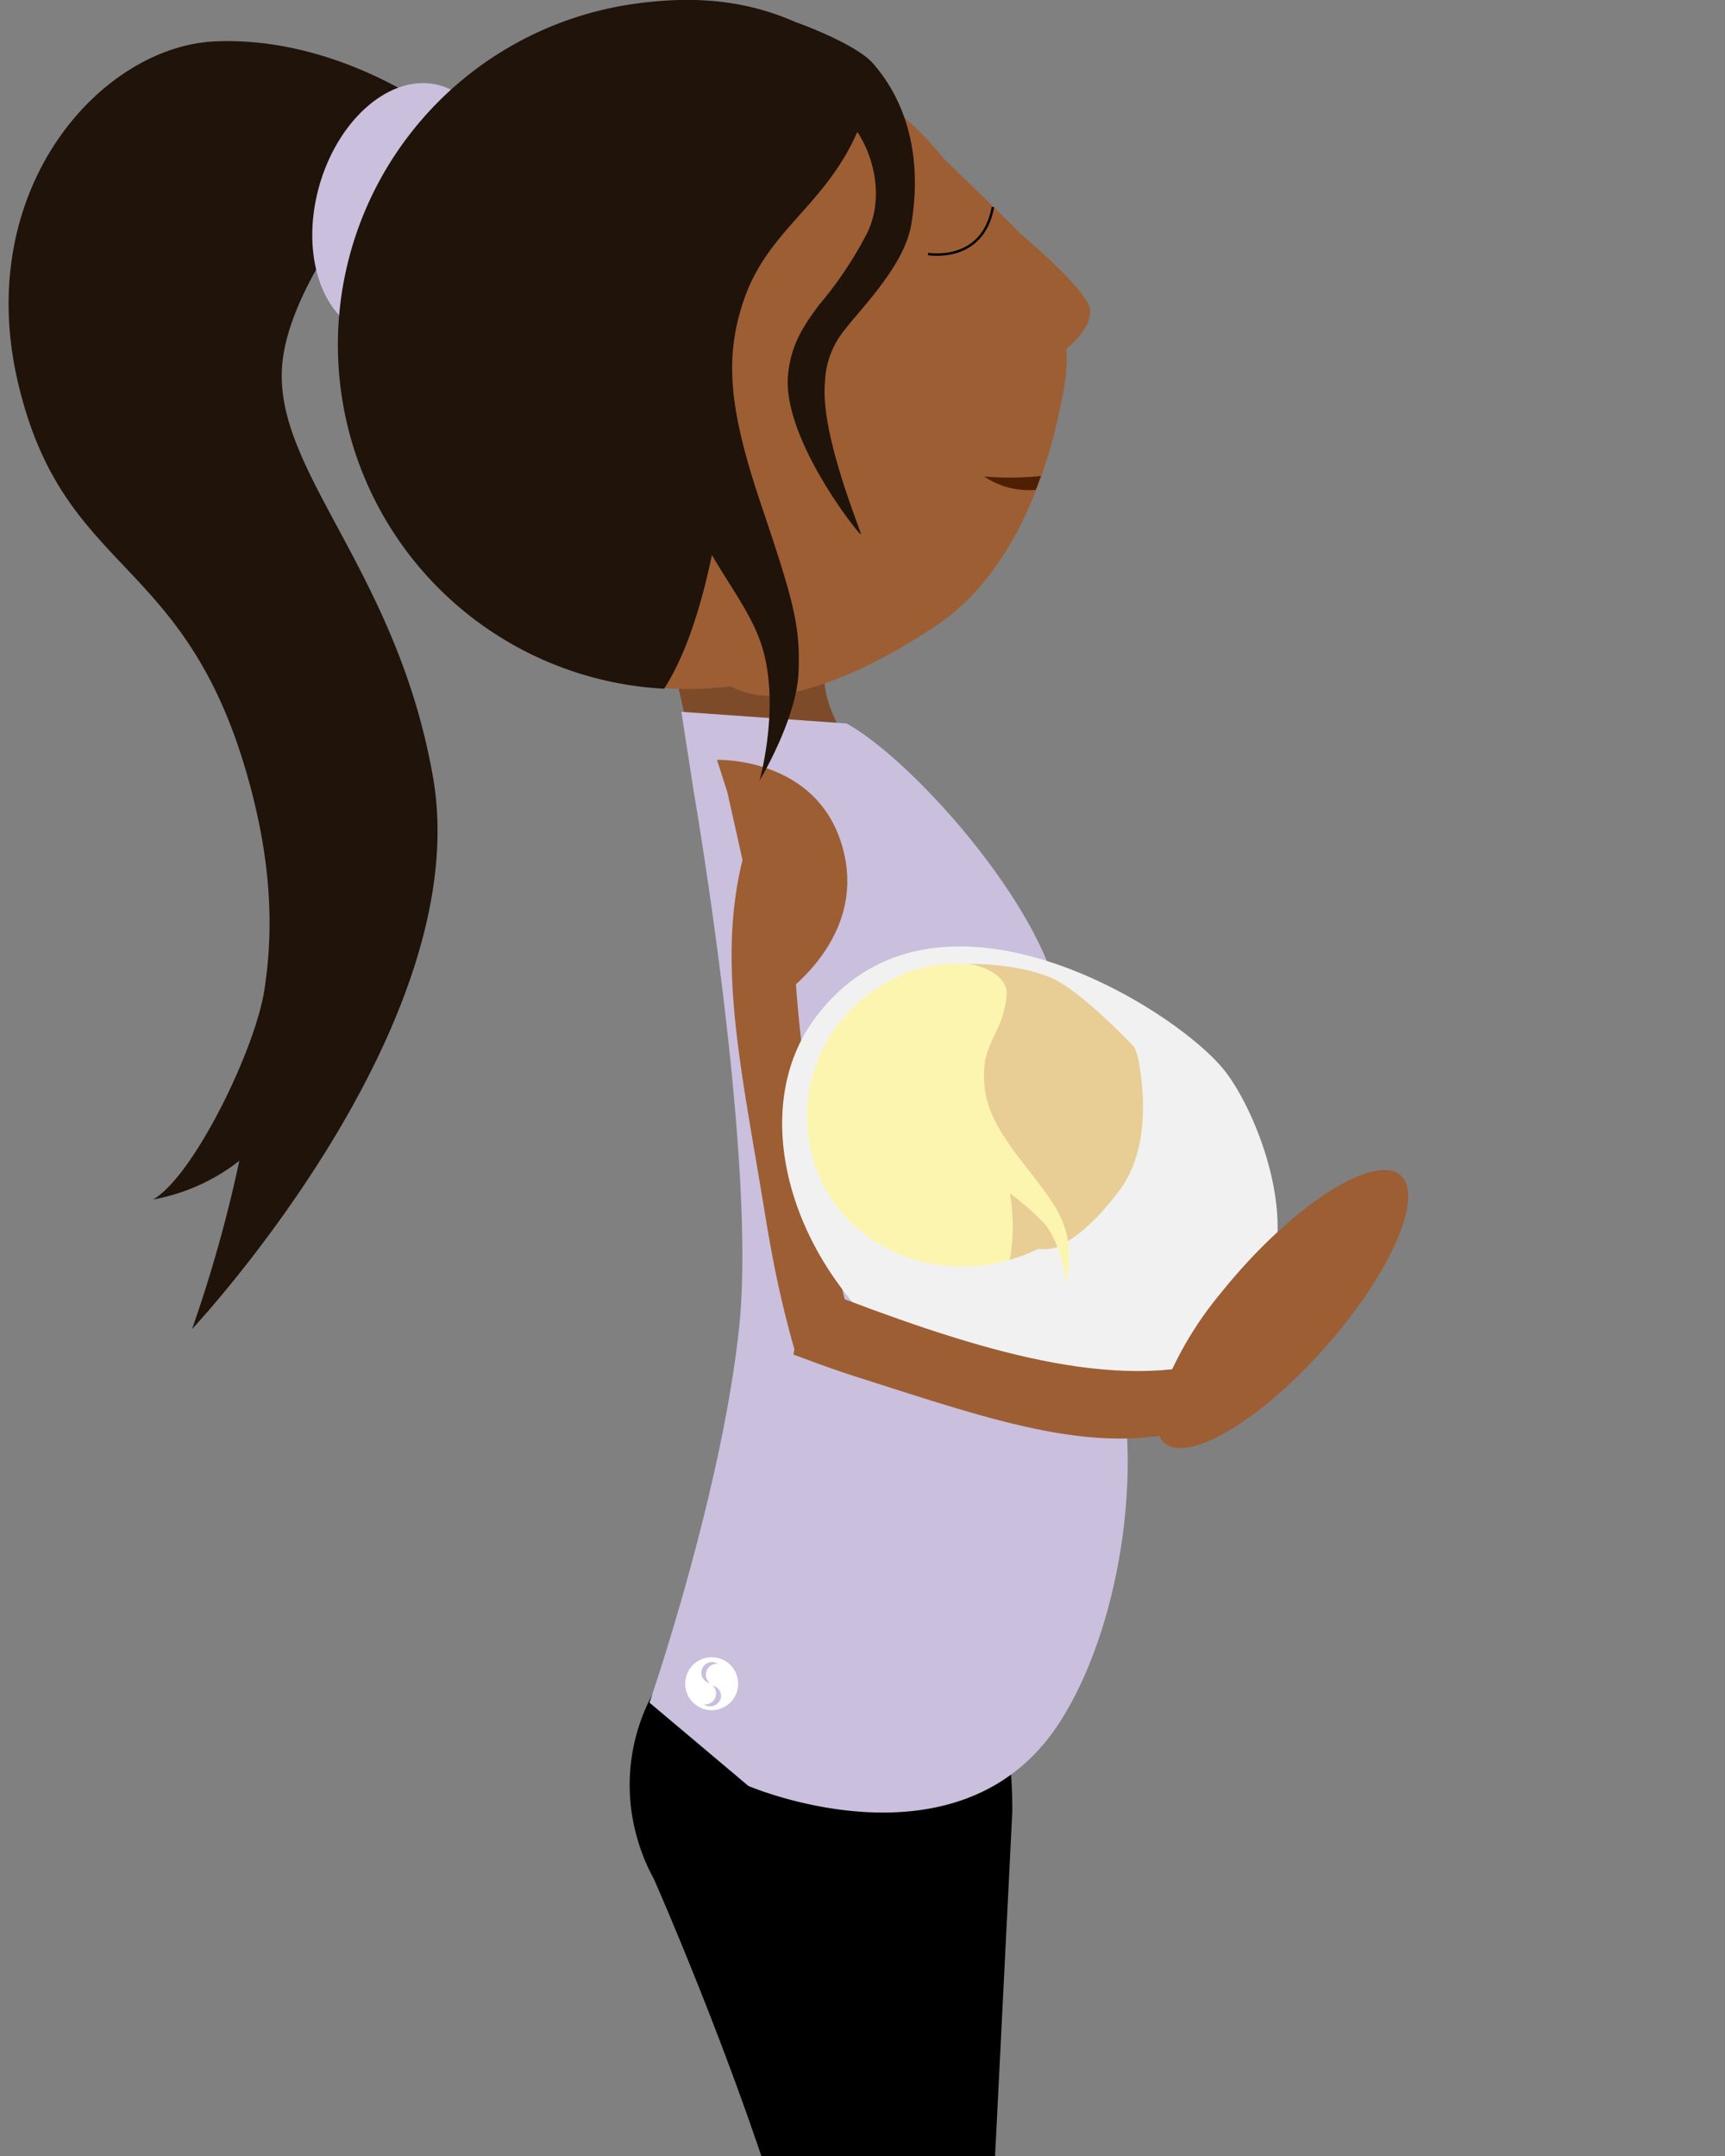
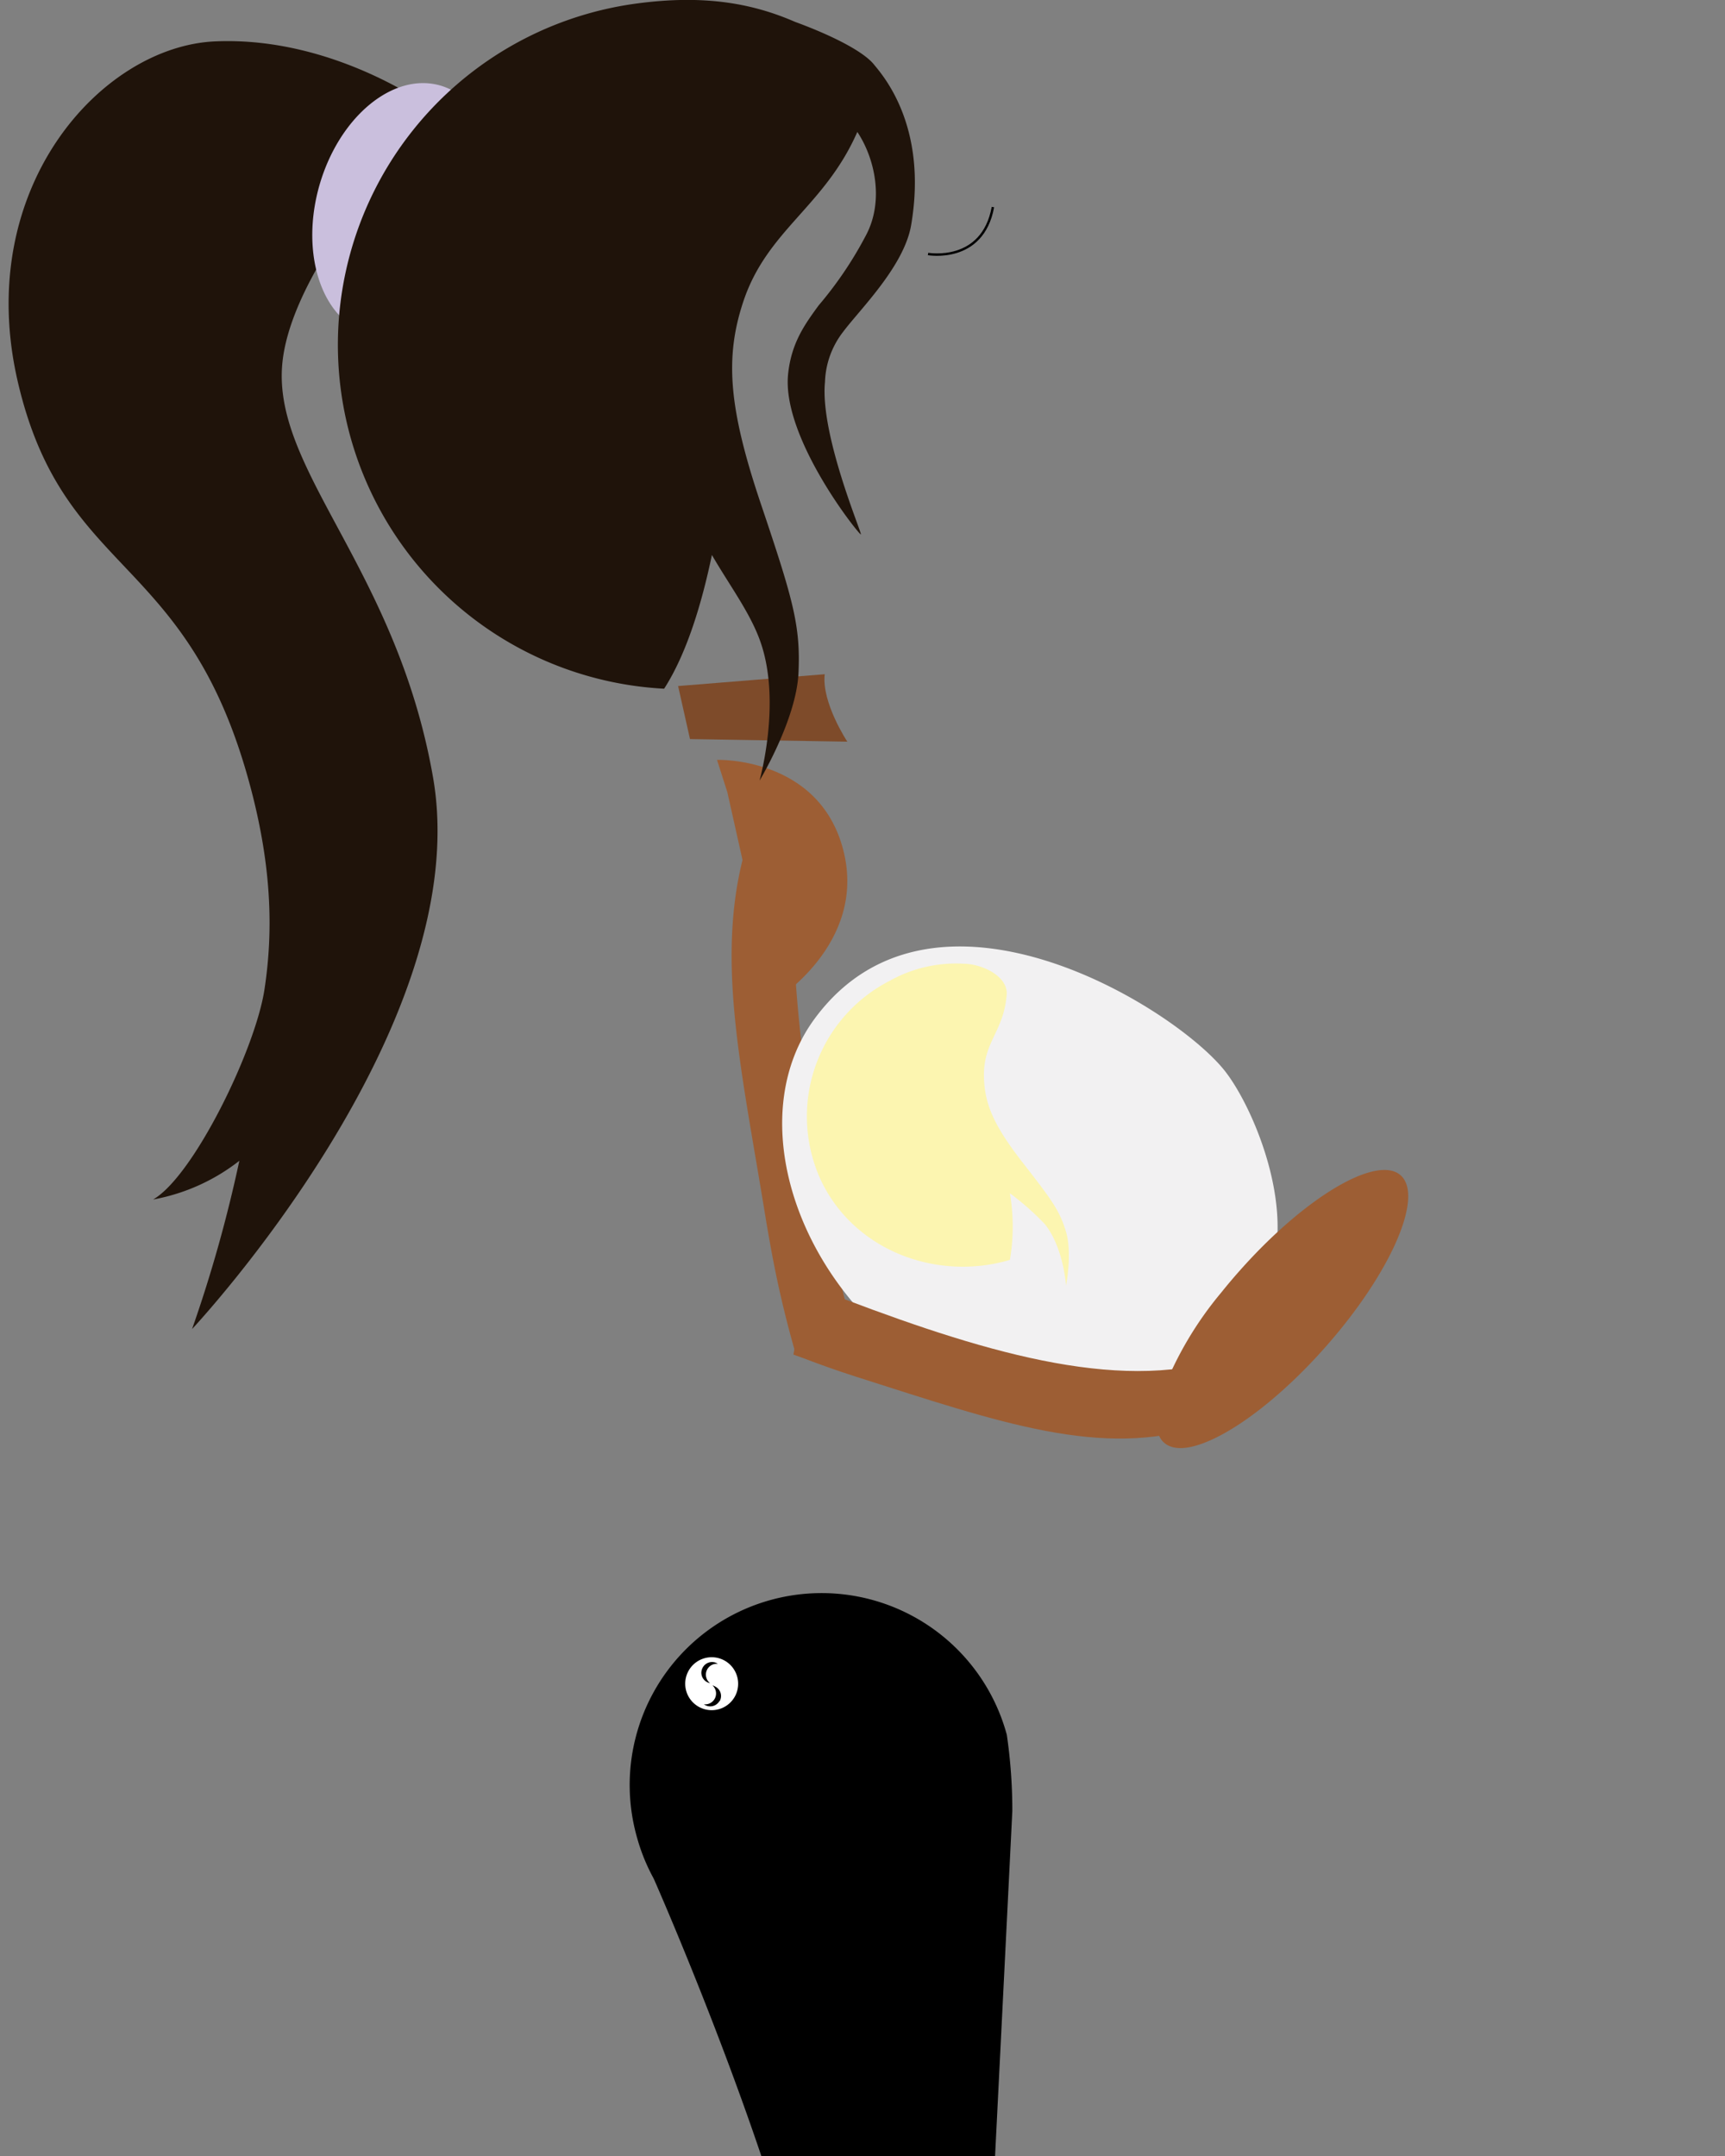
<svg xmlns="http://www.w3.org/2000/svg" id="Layer_1" data-name="Layer 1" viewBox="0 0 200 250">
  <rect x="0" y="0" width="200" height="250" fill="#808080" stroke="none" />
  <defs>
    <style>.cls-1{fill:#7e4b2a;}.cls-2{fill:#cabfdd;}.cls-3{fill:#1f130a;}.cls-4{fill:#9d5e34;}.cls-5{fill:none;stroke:#000;stroke-miterlimit:10;stroke-width:0.28px;}.cls-6{fill:#4f1f04;}.cls-7{fill:#fff;}.cls-8{fill:#f2f1f2;}.cls-9{fill:#e8cd95;}.cls-10{fill:#fcf5b0;}</style>
  </defs>
  <path d="M75.73,217.72a4,4,0,0,1,.17.36S82.72,233.54,88.27,250h27.1c.95-18.89,2-39.92,2-40a60.47,60.47,0,0,0-.64-8.85,22.25,22.25,0,1,0-42.85,12A21.94,21.94,0,0,0,75.73,217.72Z" />
  <path class="cls-1" d="M98.24,86s-3-4.53-2.62-7.82l-17,1.37L80,85.7Z" />
-   <path class="cls-2" d="M122.67,200c8.58-13,11.13-37.89,3.7-49.26-6.85-10.49-11.69-19.48-11.69-19.48a13.5,13.5,0,0,0,8.39-12.17c.43-11.16-16.67-30.65-24.92-35.2L79,82.54l1.44,9.3s7.29,42.13,5.28,61.85c-2,19.37-10.42,43.74-10.42,43.74l11.47,9.66S111.08,217.53,122.67,200Z" />
  <path class="cls-3" d="M50.2,90.1C46,66.12,31.77,54.72,32.71,42.42S50.68,13,50.68,13,39.17,4.16,24.91,4.8C11.72,5.4-3.17,21.88,2.08,44.34S21.39,64.11,28.72,90.1c2.8,9.92,3,17.71,1.94,24.65s-8.22,21.65-12.91,24.34a22.85,22.85,0,0,0,10-4.49,160.38,160.38,0,0,1-5.48,19.51S55.27,118.94,50.2,90.1Z" />
  <path class="cls-4" d="M97.78,98.6C95,87.7,83.13,88.11,83.13,88.11l1.2,3.75,5.42,24.23S100.57,109.5,97.78,98.6Z" />
-   <path class="cls-4" d="M68.25,6a37.88,37.88,0,0,1,41.17,12.4h0s6.06,5.79,8.93,8.72c0,0,7.56,6.36,8,8.64s-2.71,4.67-2.71,4.67h0a17.4,17.4,0,0,1-.16,3.83c-1,6.15-4.26,21.23-15.11,28.41S91,80.6,89,80.69a10,10,0,0,1-4.3-1.1h0A37.87,37.87,0,0,1,68.25,6Z" />
  <path class="cls-2" d="M40.36,37.5c-3.73-2.85-5.23-9.32-3.33-16,2.28-7.95,8.53-13.14,14-11.59a7.26,7.26,0,0,1,2.63,1.4A40,40,0,0,0,40.36,37.5Z" />
  <path class="cls-5" d="M107.6,29.45s6.32,1.13,7.52-5.44" />
-   <path class="cls-6" d="M114.1,55.25a34.36,34.36,0,0,0,6.59-.06c-.19.53-.39,1.07-.6,1.61A9.31,9.31,0,0,1,114.1,55.25Z" />
  <path class="cls-3" d="M39.54,45.37A39.93,39.93,0,0,1,73.72.42c8-1.09,13.6,0,18.47,2.12C96,3.93,100,5.84,101.32,7.47c.89,1.11,6.3,7,4.32,18.63-.82,4.8-6,9.84-7.88,12.37a10,10,0,0,0-2.11,5.82c-.6,6.1,4.33,17.59,4.16,17.68s-9.17-11.15-8.44-18.55c.37-3.7,2-5.88,3.54-8a44,44,0,0,0,5.42-8c2.25-4.09,1.08-9.11-.93-12.12C95.58,24,88.93,26.66,86.17,35,84,41.55,84.51,47.43,88.24,58.5S92.82,72.56,92.58,78s-4.52,12.52-4.52,12.52,2.55-9,.14-16c-1.16-3.4-3.63-6.65-5.66-10.17C81.36,70,79.61,75.81,77,79.86A39.93,39.93,0,0,1,39.54,45.37Z" />
  <path class="cls-7" d="M83.89,192.49a3.07,3.07,0,1,0,1.37,4.12A3.08,3.08,0,0,0,83.89,192.49ZM82,195.06a1.22,1.22,0,0,1-.55-1.65,1.23,1.23,0,0,1,1.65-.56l.14.08h0a1.26,1.26,0,0,0-.92,2.24h0A.94.94,0,0,1,82,195.06Zm1.42,2.18a1.24,1.24,0,0,1-1.69.46l-.13-.08h0a1.26,1.26,0,0,0,1-2.19h0a1.2,1.2,0,0,1,.31.13A1.22,1.22,0,0,1,83.45,197.24Z" />
  <path class="cls-4" d="M92.32,157.21c-.77-2.63-1.46-5.35-2.07-8.13-.54-2.46-1-5-1.43-7.54-2.9-18-6.12-31-2.13-44a25.15,25.15,0,0,0,5.66,1c-1.12,12.25.57,24.26,3.2,40.56.7,4.34,1.59,8.55,2.66,12.58C95.48,152.64,92.7,157.34,92.32,157.21Z" />
  <path class="cls-8" d="M94.41,118.18c13.68-18.7,41.55-1.53,47.53,5.91,3.1,3.86,7.89,14.79,5.58,22.89s-5.39,10.73-6.43,11.46a5.77,5.77,0,0,1-2.8.73h0c-8.31,7.31-22.61,6.37-34.06-2.89C91.32,145.83,86.76,128.64,94.41,118.18Z" />
-   <path class="cls-9" d="M101.68,114.8c6-4.58,17.09-3.08,20.7-1.18s9.14,7.8,9.14,7.8h0a8.29,8.29,0,0,1,.52,1.72c.5,2.88,1.42,10-2.26,14.91s-6.44,6.22-7.33,6.58a4.62,4.62,0,0,1-2.07.18h0a17.75,17.75,0,0,1-18.7-30Z" />
  <path class="cls-10" d="M95.1,136.69a17.68,17.68,0,0,1,8.13-23,15.7,15.7,0,0,1,8.5-1.94c1.89,0,5,1.27,5,3.46-.33,4.45-2.72,5.5-2.65,9.62.06,3.24,1.2,5.76,4.57,10.08s4.22,5.5,4.95,7.94,0,6.24,0,6.24-.27-4.37-2.43-7.11a30.47,30.47,0,0,0-4.08-3.61,22.91,22.91,0,0,1,0,7.72C108.58,148.61,98.92,145,95.1,136.69Z" />
  <path class="cls-4" d="M134.58,162l.18-.55a41.14,41.14,0,0,1,6.84-11.58q1-1.25,2.1-2.49c7.57-8.56,15.94-13.53,18.69-11.1s-1.15,11.36-8.72,19.92c-4.76,5.39-9.84,9.35-13.64,10.94-2.24.94-4,1.06-5.05.16S133.85,164.47,134.58,162Z" />
  <path class="cls-4" d="M94.81,149.46c17.07,6.61,33.19,11.88,45.89,8.43-2.26.62-3.6,2-3.79,3.41s.78,2.73,2.58,4c-11.72,3.9-23.69-.39-40.26-5.67q-3.12-1-6.24-2.2l-1-.36,1-5.31Z" />
</svg>